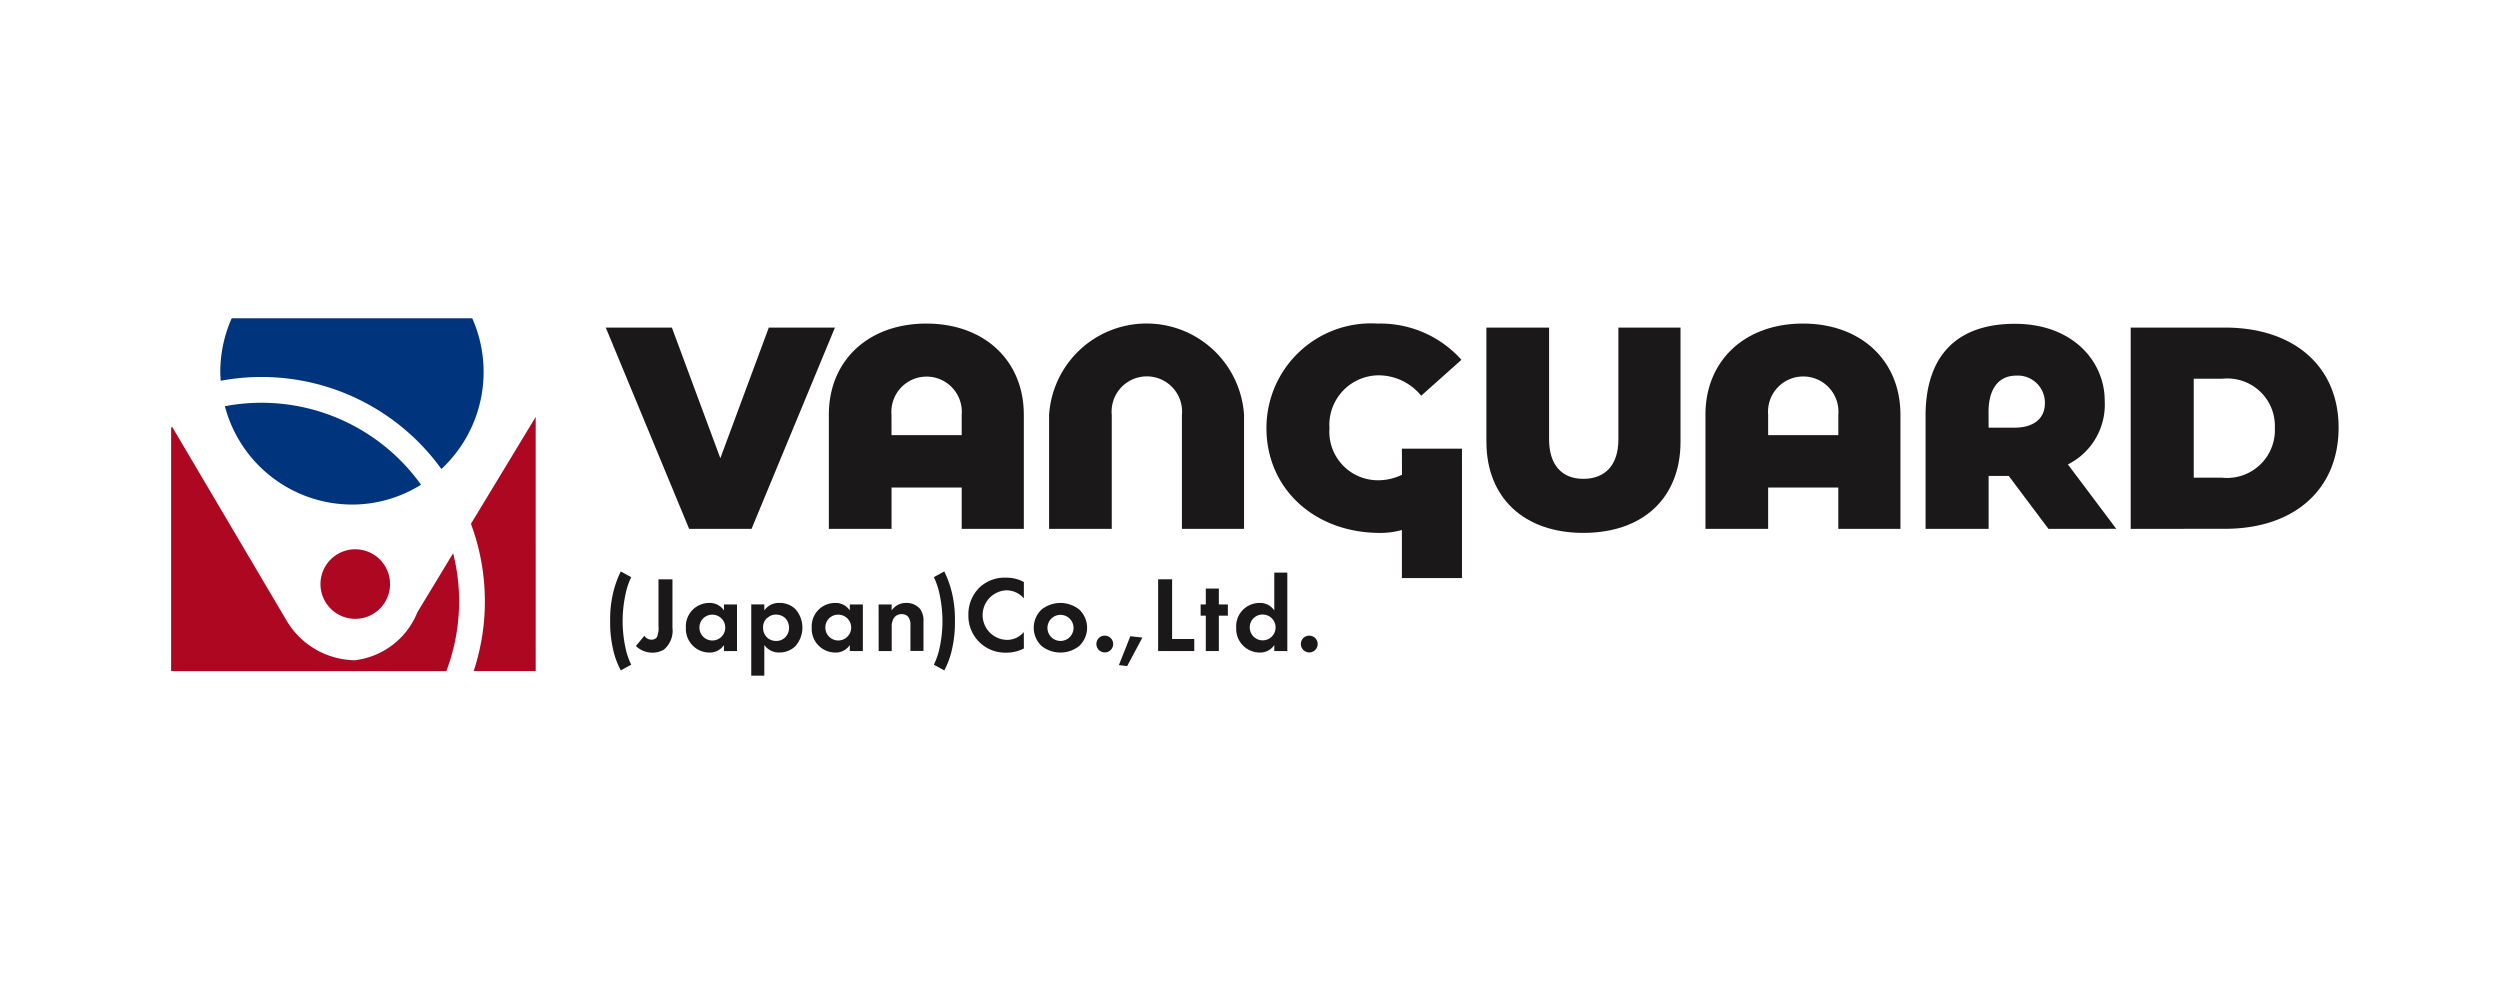
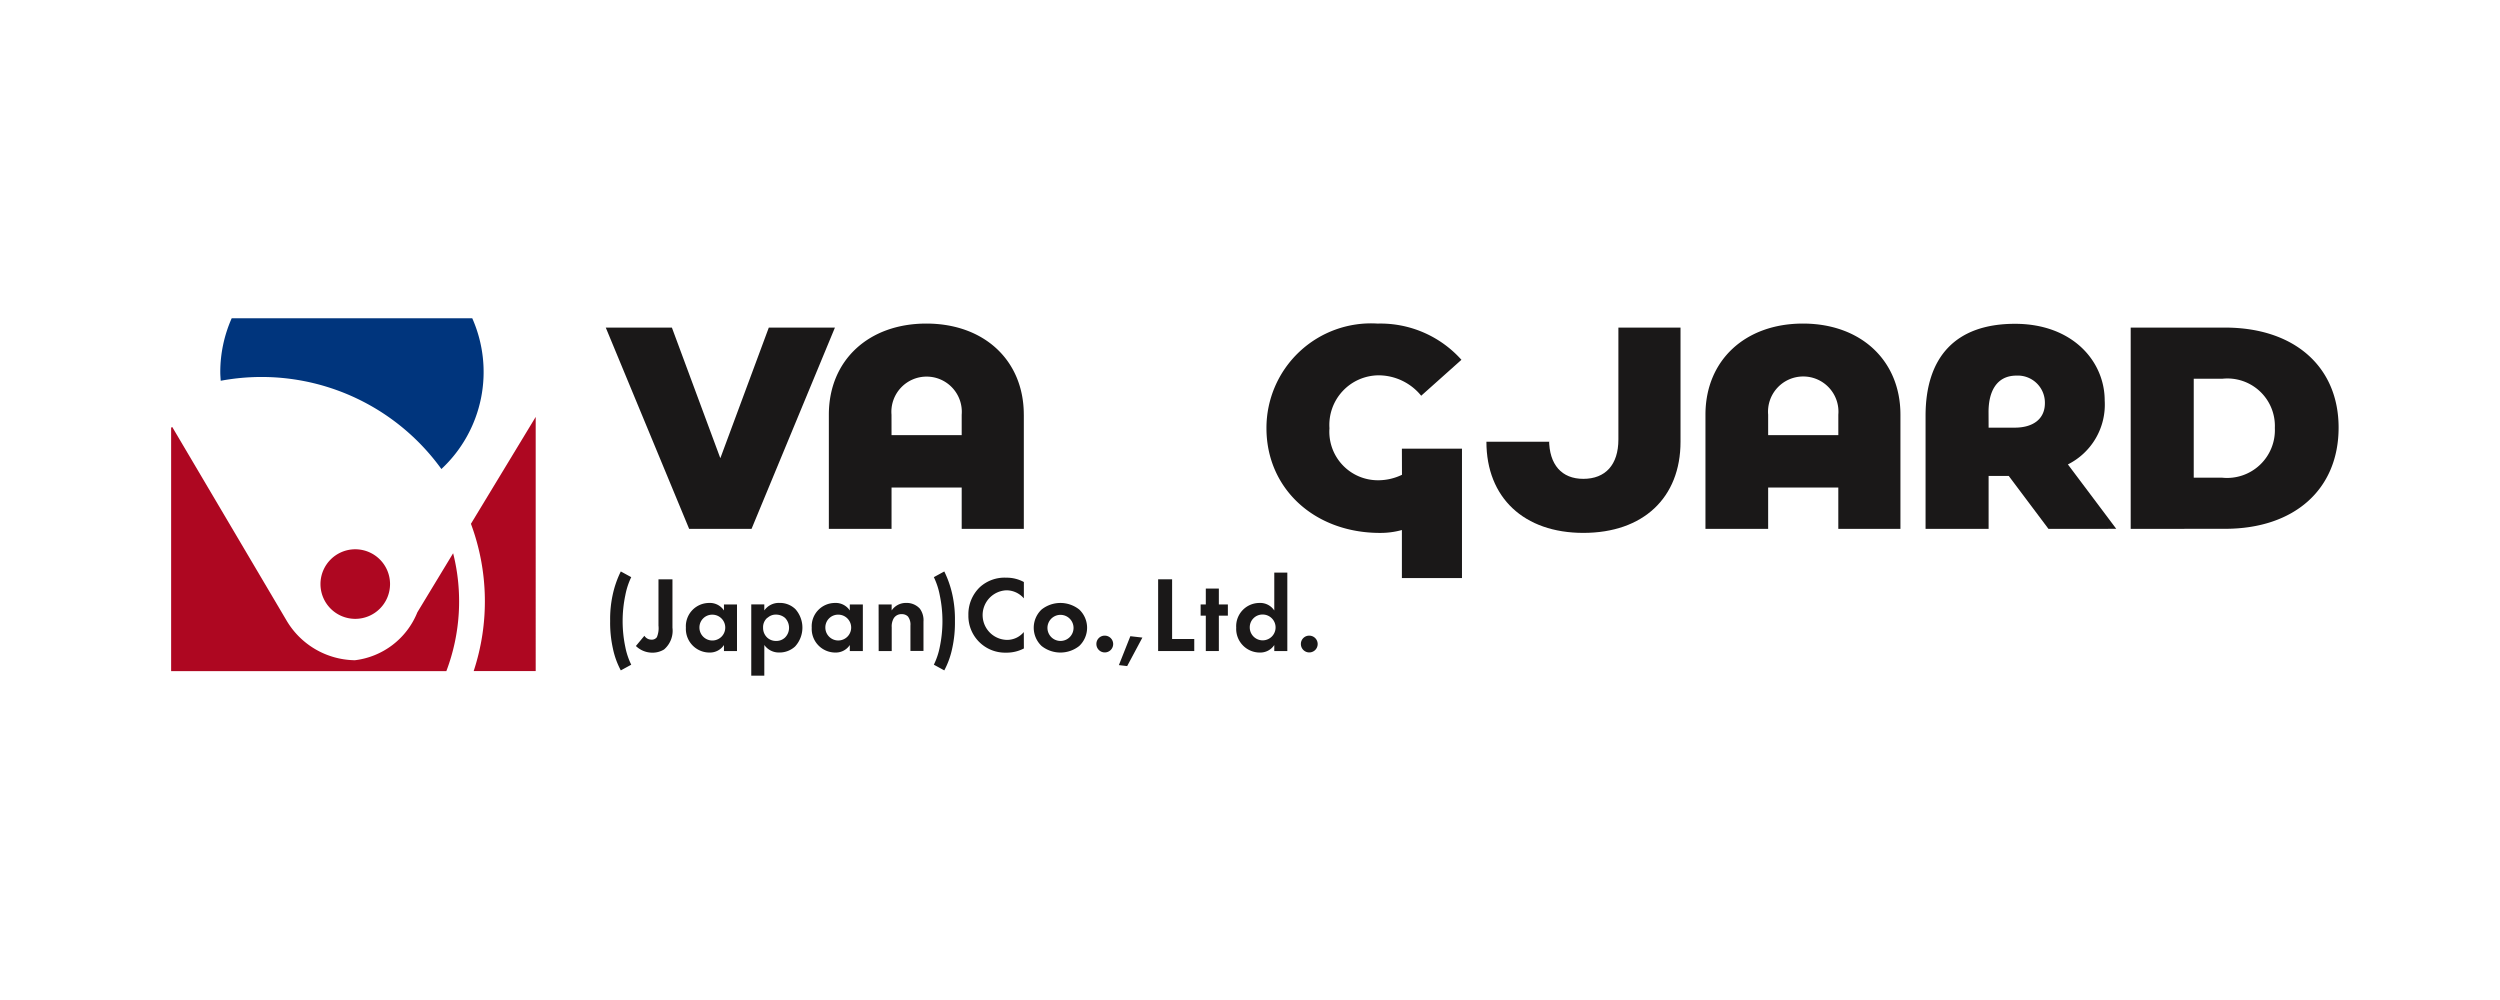
<svg xmlns="http://www.w3.org/2000/svg" width="115" height="46" viewBox="0 0 115 46">
  <defs>
    <clipPath id="clip-path">
      <rect id="長方形_1" data-name="長方形 1" width="99.703" height="16.44" fill="none" />
    </clipPath>
  </defs>
  <g id="グループ_5781" data-name="グループ 5781" transform="translate(-12185 19248)">
    <rect id="長方形_30441" data-name="長方形 30441" width="115" height="46" transform="translate(12185 -19248)" fill="#fff" />
    <g id="グループ_1" data-name="グループ 1" transform="translate(12192.872 -19233.359)" clip-path="url(#clip-path)">
      <path id="パス_1" data-name="パス 1" d="M51.381,81.071a1.6,1.6,0,1,0,1.6-1.6,1.6,1.6,0,0,0-1.6,1.6" transform="translate(-44.511 -68.845)" fill="#ae0721" />
      <path id="パス_2" data-name="パス 2" d="M18.8,2.7a10.2,10.2,0,0,1,8.28,4.234A6.1,6.1,0,0,0,28.5,0H17.434a6.1,6.1,0,0,0-.525,2.474c0,.136.012.269.02.4A10.271,10.271,0,0,1,18.8,2.7" transform="translate(-14.648 0)" fill="#00357d" />
-       <path id="パス_3" data-name="パス 3" d="M27.507,32.835a9.023,9.023,0,0,0-9.023-3.611,6.061,6.061,0,0,0,5.846,4.524,5.992,5.992,0,0,0,3.177-.913" transform="translate(-16.012 -25.179)" fill="#00357d" />
      <path id="パス_4" data-name="パス 4" d="M103.137,38.849a10.233,10.233,0,0,1,.126,6.774h2.853V33.932Z" transform="translate(-89.346 -29.395)" fill="#ae0721" />
      <path id="パス_5" data-name="パス 5" d="M8.432,48.155a3.707,3.707,0,0,1-3.124-1.828l-5.257-8.9L0,37.457v11.2H12.66a9.054,9.054,0,0,0,.312-5.423l-1.645,2.716a3.556,3.556,0,0,1-2.9,2.209" transform="translate(0 -32.426)" fill="#ae0721" />
      <path id="パス_6" data-name="パス 6" d="M153.357,12.459,149.521,3.2h3.042l2.222,5.992h.013L157.021,3.2h3.042l-3.836,9.259Z" transform="translate(-129.528 -2.772)" fill="#1a1818" />
      <path id="パス_7" data-name="パス 7" d="M235.24,6.008v5.251h-2.858v-1.9h-3.227v1.9h-2.884V6.008c0-2.513,1.839-4.193,4.484-4.193s4.484,1.68,4.484,4.193m-6.084.939h3.227V6.008a1.62,1.62,0,1,0-3.229,0Z" transform="translate(-196.016 -1.572)" fill="#1a1818" />
-       <path id="パス_8" data-name="パス 8" d="M302.037,11.26V6.022a4.493,4.493,0,0,1,8.968,0V11.26h-2.858V6.022a1.621,1.621,0,1,0-3.227,0V11.26Z" transform="translate(-261.651 -1.573)" fill="#1a1818" />
      <path id="パス_9" data-name="パス 9" d="M383.042,7.569h2.764v5.952h-2.764V11.312a3.679,3.679,0,0,1-1.005.133c-3.016,0-5.225-2.037-5.225-4.815a4.811,4.811,0,0,1,5.118-4.814,5,5,0,0,1,3.851,1.666L383.93,5.135a2.533,2.533,0,0,0-1.958-.939A2.281,2.281,0,0,0,379.71,6.63a2.233,2.233,0,0,0,2.236,2.393,2.511,2.511,0,0,0,1.1-.252Z" transform="translate(-326.427 -1.572)" fill="#1a1818" />
-       <path id="パス_10" data-name="パス 10" d="M452.477,8.451V3.2h2.884V8.346c0,1.163.582,1.812,1.574,1.812,1.019,0,1.614-.648,1.614-1.812V3.2h2.858V8.451c0,2.579-1.72,4.193-4.471,4.193-2.725,0-4.458-1.614-4.458-4.193" transform="translate(-391.975 -2.772)" fill="#1a1818" />
+       <path id="パス_10" data-name="パス 10" d="M452.477,8.451h2.884V8.346c0,1.163.582,1.812,1.574,1.812,1.019,0,1.614-.648,1.614-1.812V3.2h2.858V8.451c0,2.579-1.72,4.193-4.471,4.193-2.725,0-4.458-1.614-4.458-4.193" transform="translate(-391.975 -2.772)" fill="#1a1818" />
      <path id="パス_11" data-name="パス 11" d="M536.811,6.008v5.251h-2.858v-1.9h-3.227v1.9h-2.884V6.008c0-2.513,1.838-4.193,4.484-4.193s4.485,1.68,4.485,4.193m-6.085.939h3.228V6.008a1.62,1.62,0,1,0-3.228,0Z" transform="translate(-457.263 -1.572)" fill="#1a1818" />
      <path id="パス_12" data-name="パス 12" d="M609.253,11.346l-1.826-2.434H606.5v2.434h-2.9v-5.2c0-2.7,1.376-4.233,4.113-4.233,2.646,0,4.127,1.72,4.127,3.531a3.075,3.075,0,0,1-1.693,2.937l2.225,2.963ZM606.5,6.69h1.2c.86,0,1.389-.41,1.389-1.124a1.246,1.246,0,0,0-1.309-1.27c-.926,0-1.283.754-1.283,1.667Z" transform="translate(-522.896 -1.659)" fill="#1a1818" />
      <path id="パス_13" data-name="パス 13" d="M674.131,12.459V3.2h4.339c3.188,0,5.225,1.8,5.225,4.6,0,2.844-2.037,4.656-5.225,4.656Zm2.9-2.354h1.31a2.2,2.2,0,0,0,2.421-2.289,2.184,2.184,0,0,0-2.421-2.262h-1.31Z" transform="translate(-583.991 -2.772)" fill="#1a1818" />
      <path id="パス_14" data-name="パス 14" d="M151.525,91.643a3.776,3.776,0,0,1-.366-1.019,5.448,5.448,0,0,1-.124-1.257,5.262,5.262,0,0,1,.114-1.187,4.624,4.624,0,0,1,.376-1.088l.48.262a3.341,3.341,0,0,0-.272.831,5.809,5.809,0,0,0,0,2.385,3.268,3.268,0,0,0,.272.811Z" transform="translate(-130.84 -75.446)" fill="#1a1818" />
      <path id="パス_15" data-name="パス 15" d="M161.572,89.793V92.02a1.134,1.134,0,0,1-.386,1,1.01,1.01,0,0,1-.539.148,1.087,1.087,0,0,1-.757-.307l.391-.47a.382.382,0,0,0,.322.178.284.284,0,0,0,.252-.114,1.075,1.075,0,0,0,.074-.534V89.793Z" transform="translate(-138.511 -77.786)" fill="#1a1818" />
      <path id="パス_16" data-name="パス 16" d="M178.836,98h.6v2.142h-.6v-.277a.769.769,0,0,1-.658.346,1.087,1.087,0,0,1-1.093-1.143,1.072,1.072,0,0,1,1.064-1.138.776.776,0,0,1,.688.346Zm-1.128,1.069a.594.594,0,1,0,.594-.6.587.587,0,0,0-.594.6" transform="translate(-153.406 -84.835)" fill="#1a1818" />
      <path id="パス_17" data-name="パス 17" d="M200.151,101.278h-.6V98h.6v.277a.815.815,0,0,1,.7-.346,1.024,1.024,0,0,1,.731.287,1.284,1.284,0,0,1-.015,1.717,1.051,1.051,0,0,1-.727.277.812.812,0,0,1-.688-.346Zm.144-2.667a.568.568,0,0,0-.2.46.608.608,0,0,0,.2.465.587.587,0,0,0,.4.144.573.573,0,0,0,.406-.153.629.629,0,0,0,.188-.455.645.645,0,0,0-.183-.45.631.631,0,0,0-.411-.153.546.546,0,0,0-.391.144" transform="translate(-172.865 -84.838)" fill="#1a1818" />
      <path id="パス_18" data-name="パス 18" d="M222.125,98h.6v2.142h-.6v-.277a.769.769,0,0,1-.658.346,1.087,1.087,0,0,1-1.093-1.143,1.071,1.071,0,0,1,1.063-1.138.776.776,0,0,1,.688.346ZM221,99.068a.594.594,0,1,0,.594-.6.587.587,0,0,0-.594.6" transform="translate(-190.906 -84.835)" fill="#1a1818" />
      <path id="パス_19" data-name="パス 19" d="M243.391,98h.6v.277a.787.787,0,0,1,.663-.346.82.82,0,0,1,.633.262.9.9,0,0,1,.168.6v1.346h-.6V98.976a.614.614,0,0,0-.114-.42.386.386,0,0,0-.282-.109.412.412,0,0,0-.371.188.738.738,0,0,0-.094.416v1.093h-.6Z" transform="translate(-210.847 -84.837)" fill="#1a1818" />
      <path id="パス_20" data-name="パス 20" d="M262.391,91.383a3.27,3.27,0,0,0,.272-.811,5.809,5.809,0,0,0,0-2.385,3.33,3.33,0,0,0-.272-.831l.48-.262a4.623,4.623,0,0,1,.376,1.088,5.263,5.263,0,0,1,.114,1.187,5.445,5.445,0,0,1-.124,1.257,3.776,3.776,0,0,1-.366,1.019Z" transform="translate(-227.306 -75.448)" fill="#1a1818" />
      <path id="パス_21" data-name="パス 21" d="M276.83,92.488a1.711,1.711,0,0,1-.816.193,1.689,1.689,0,0,1-1.737-1.723,1.725,1.725,0,0,1,.529-1.291,1.689,1.689,0,0,1,1.212-.435,1.659,1.659,0,0,1,.811.2v.752a1.061,1.061,0,0,0-.8-.371,1.141,1.141,0,0,0,.025,2.281,1,1,0,0,0,.772-.361Z" transform="translate(-237.603 -77.3)" fill="#1a1818" />
      <path id="パス_22" data-name="パス 22" d="M298.848,98.235a1.154,1.154,0,0,1,0,1.677,1.393,1.393,0,0,1-1.732,0,1.154,1.154,0,0,1,0-1.677,1.393,1.393,0,0,1,1.732,0m-.262.841a.6.6,0,1,0-.175.428.6.6,0,0,0,.175-.428" transform="translate(-257.075 -84.838)" fill="#1a1818" />
      <path id="パス_23" data-name="パス 23" d="M318.695,109.182a.386.386,0,1,1-.386.386.38.38,0,0,1,.386-.386" transform="translate(-275.747 -94.583)" fill="#1a1818" />
      <path id="パス_24" data-name="パス 24" d="M326.592,109.367l.554.064-.7,1.311-.381-.045Z" transform="translate(-282.468 -94.743)" fill="#1a1818" />
      <path id="パス_25" data-name="パス 25" d="M340.191,89.793v2.746h1.019v.554h-1.662v-3.3Z" transform="translate(-294.146 -77.786)" fill="#1a1818" />
      <path id="パス_26" data-name="パス 26" d="M355,94.224v1.628h-.6V94.224h-.238v-.515h.238v-.731h.6v.731h.415v.515Z" transform="translate(-306.805 -80.545)" fill="#1a1818" />
      <path id="パス_27" data-name="パス 27" d="M368.155,87.5h.6v3.607h-.6v-.277a.768.768,0,0,1-.658.346,1.087,1.087,0,0,1-1.093-1.143,1.071,1.071,0,0,1,1.063-1.138.776.776,0,0,1,.688.346Zm-1.128,2.533a.594.594,0,1,0,.594-.606.587.587,0,0,0-.594.6" transform="translate(-317.41 -75.8)" fill="#1a1818" />
      <path id="パス_28" data-name="パス 28" d="M389.046,109.182a.386.386,0,1,1-.386.386.38.38,0,0,1,.386-.386" transform="translate(-336.691 -94.583)" fill="#1a1818" />
    </g>
  </g>
</svg>